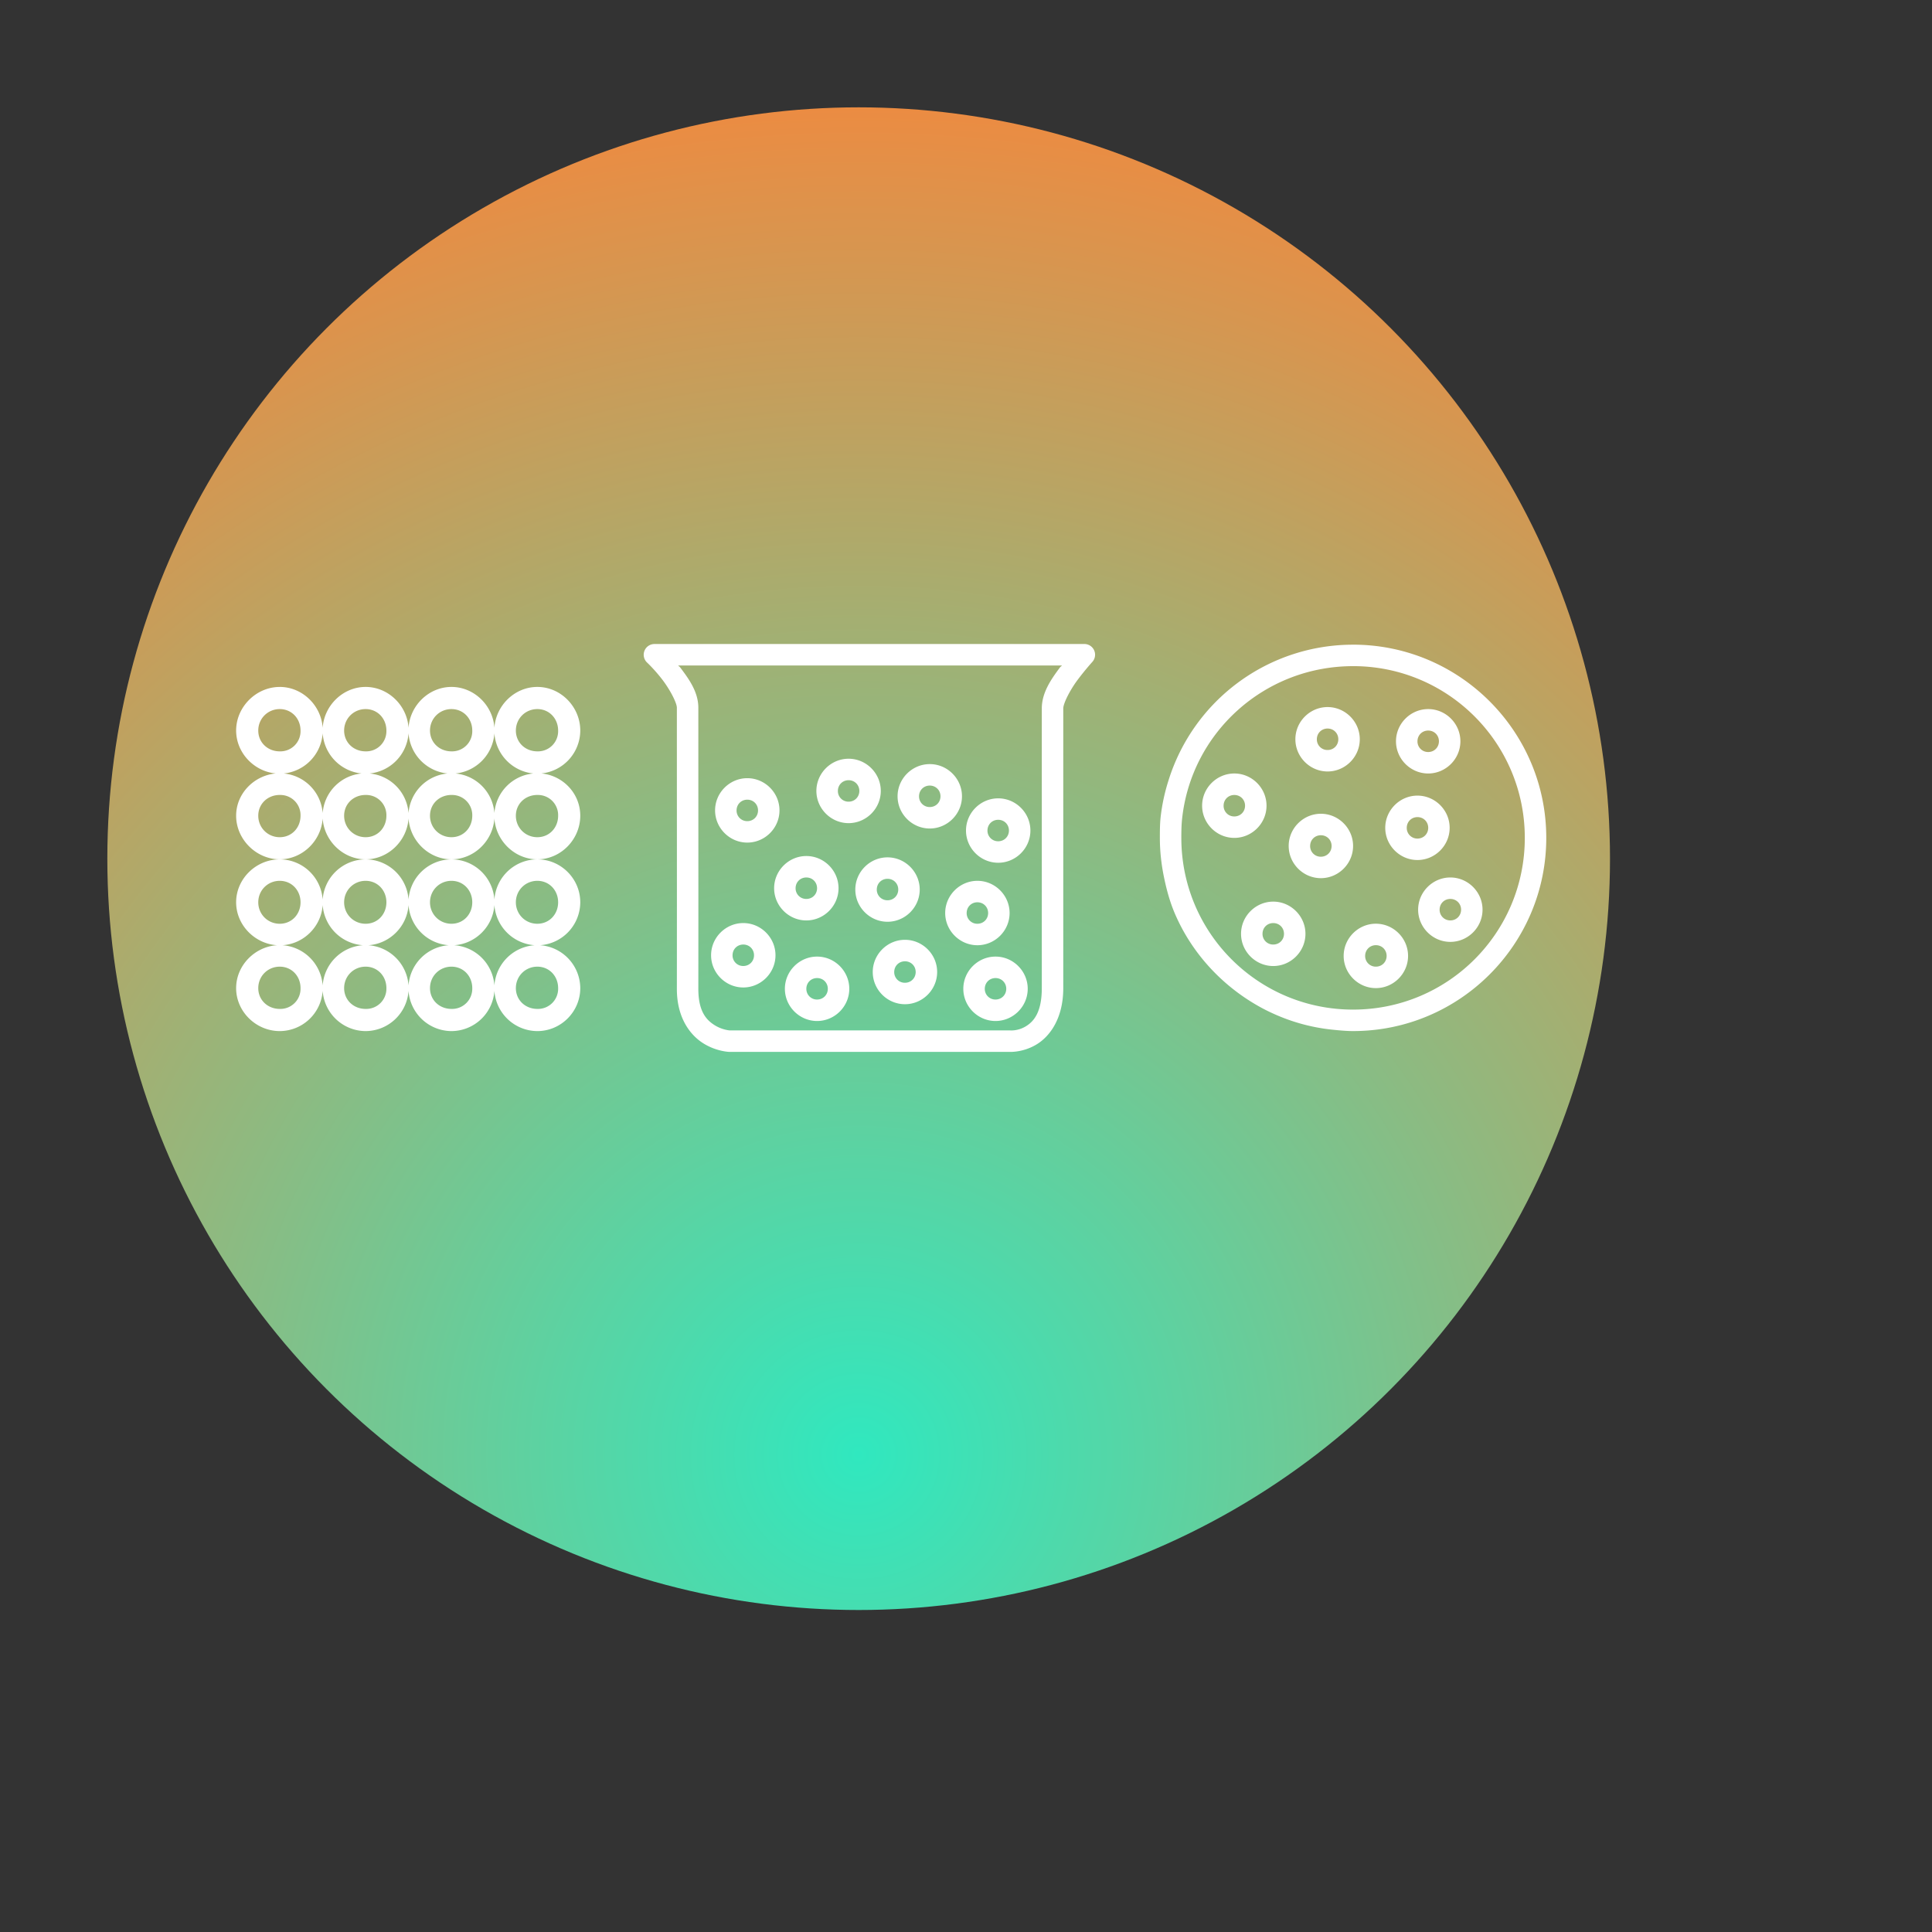
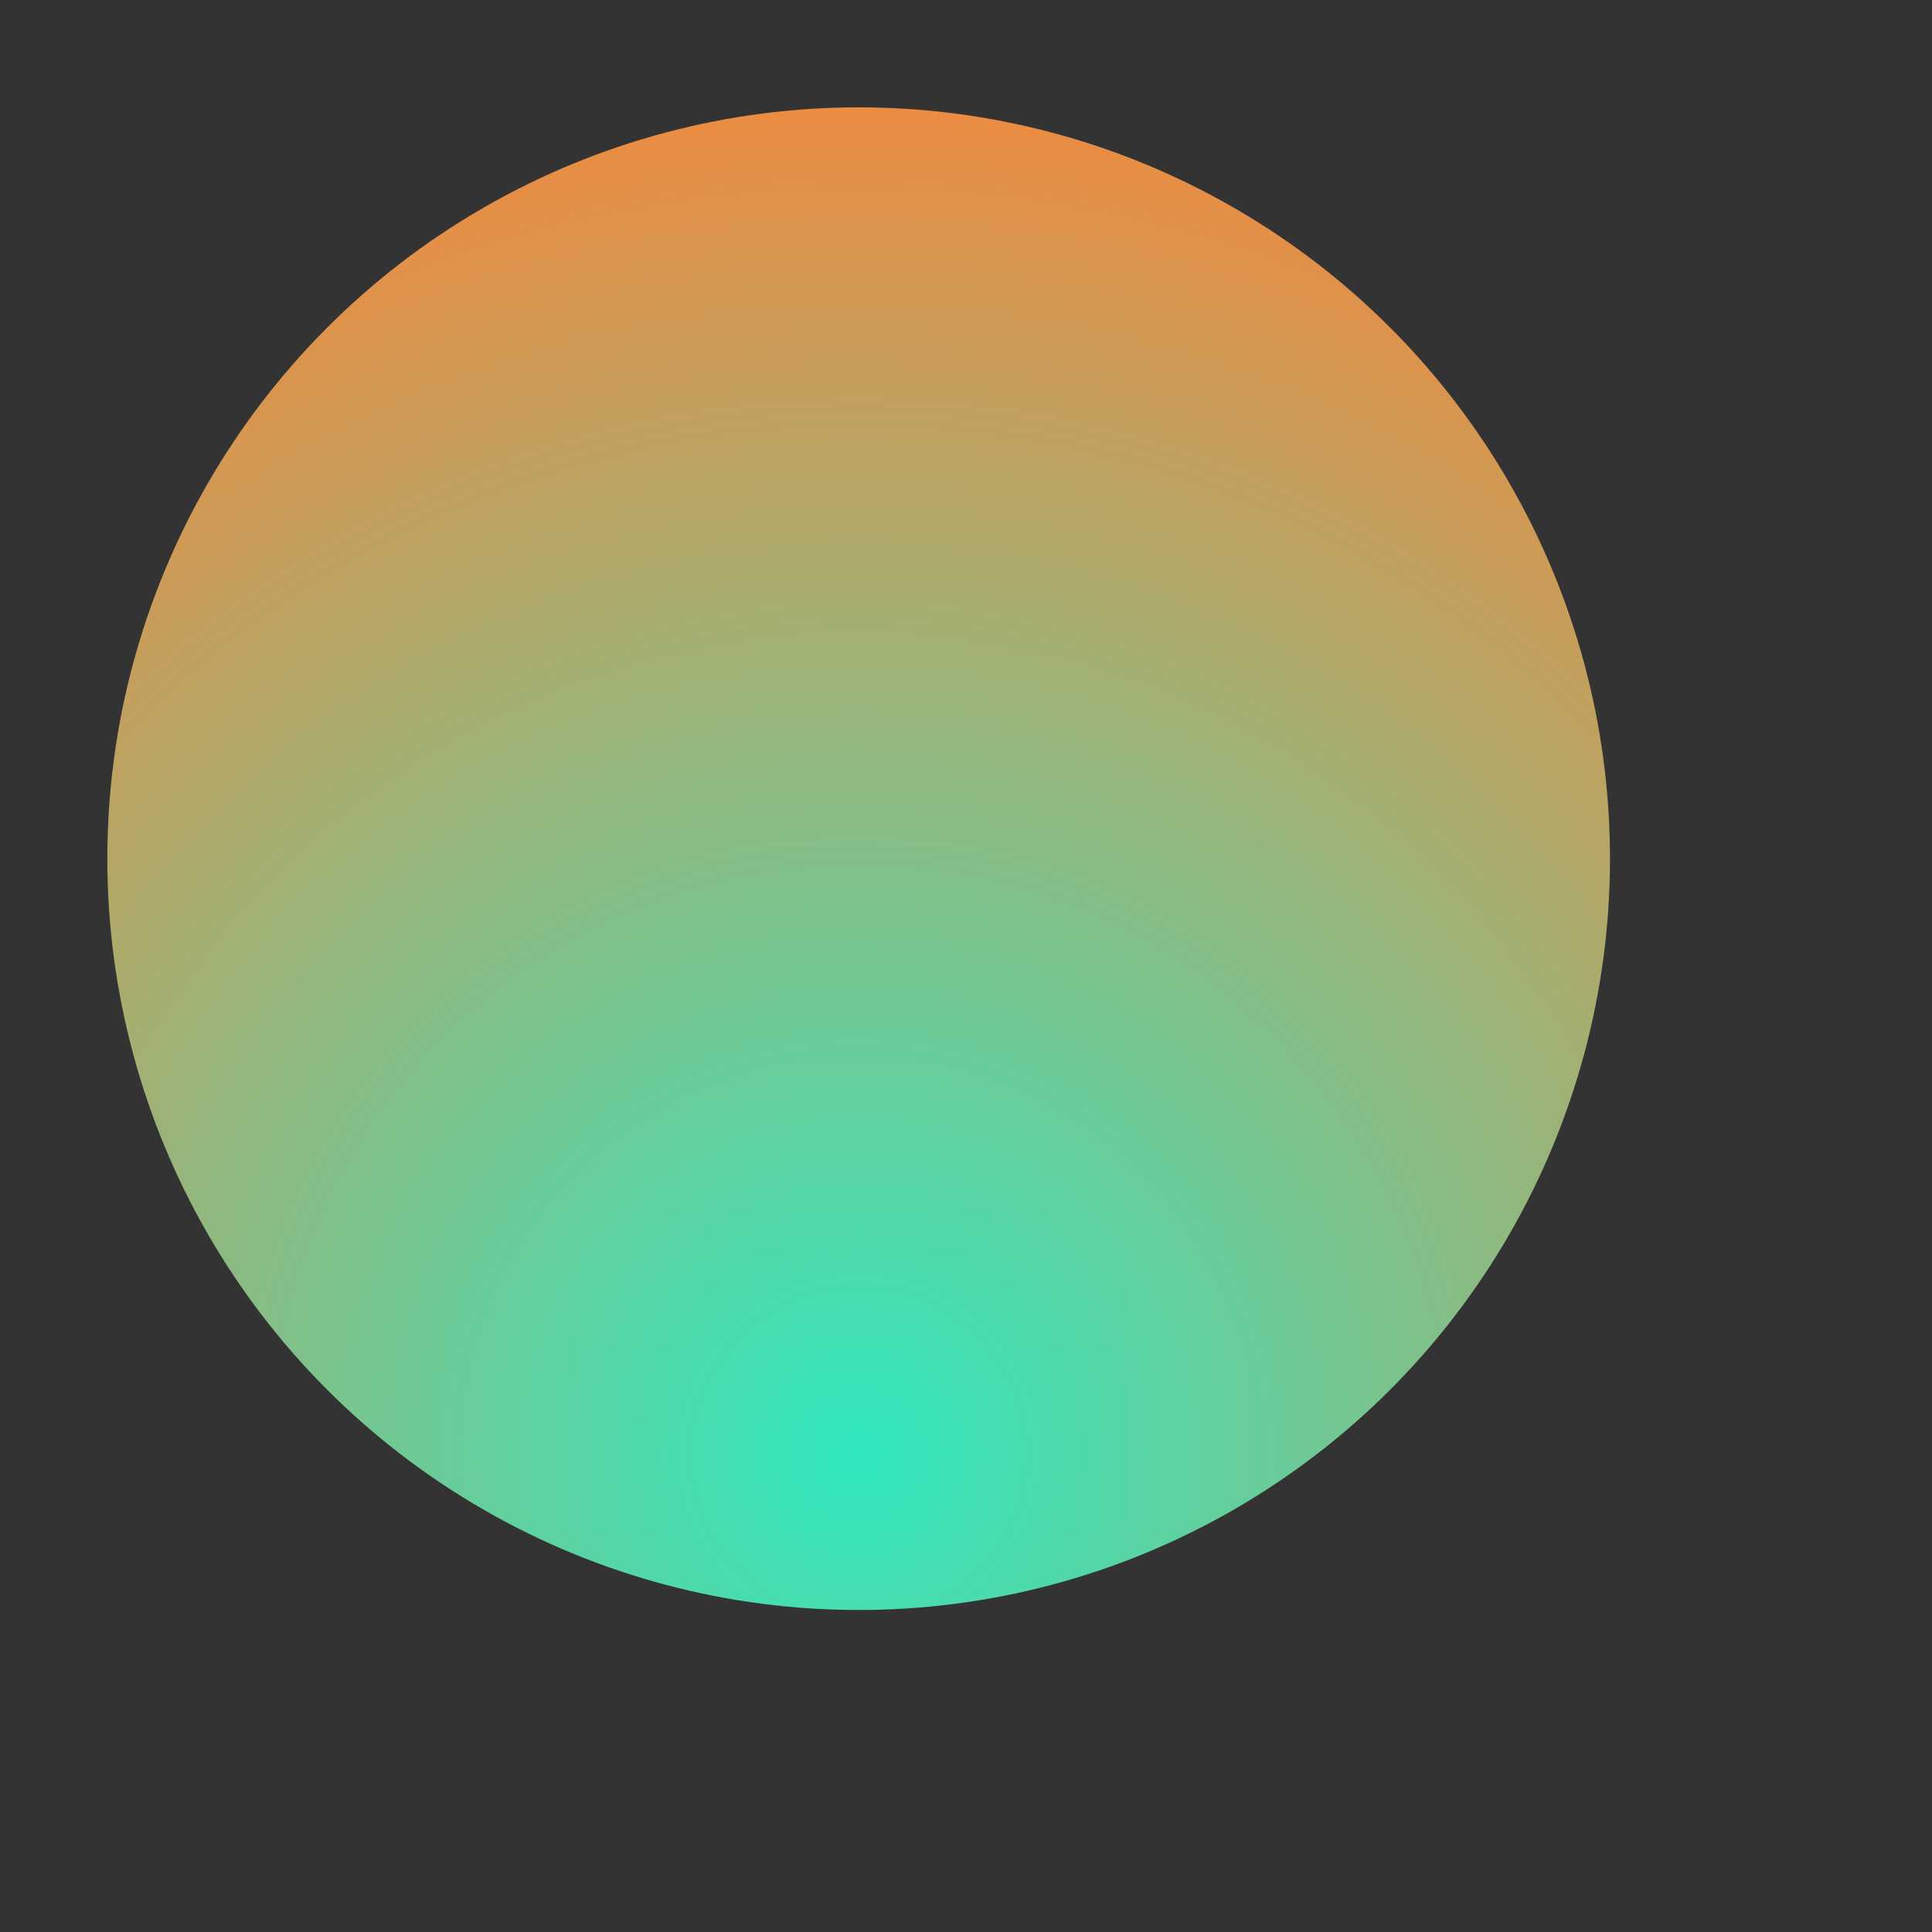
<svg xmlns="http://www.w3.org/2000/svg" width="120" height="120" viewBox="0 0 90 90" xml:space="preserve" color-interpolation-filters="sRGB">
  <rect x="0" y="0" width="90" height="90" fill="#333333" stroke="none" />
  <title>Specify Fluids, Solids and Semisolids</title>
  <defs>
    <radialGradient id="RadialGradient-1" cx="0.5" cy="0.9" r="1">
      <stop offset="0.00" style="stop-color:rgb(48,232,191); stop-opacity:1;" />
      <stop offset="1.00" style="stop-color:rgb(255,130,53); stop-opacity:1;" />
    </radialGradient>
  </defs>
  <circle style="fill:url(#RadialGradient-1)" cx="40" cy="40" r="35" />
  <svg viewBox="0 0 90 90" x="-4" y="15" style="fill:rgb(255,255,255);">
-     <path d="M34.469 15.001a.5.5 0 0 0-.313.875s.367.346.719.812c.352.467.656 1.06.656 1.282 0 4.832.005 8.72 0 13.094-.002 1.337.607 2.14 1.219 2.53.612.39 1.219.407 1.219.407a.5.5 0 0 0 .03 0h13.032c.028.001.633.028 1.25-.344.632-.38 1.25-1.223 1.25-2.625V18.001c0-.229.304-.84.656-1.313.352-.472.688-.843.688-.843A.5.5 0 0 0 54.53 15h-20a.5.5 0 0 0-.062 0zm32.562.031a9 9 0 0 0-8.594 6.312 8.916 8.916 0 0 0-.374 1.75c-.031.303-.032.628-.032.938 0 .62.068 1.227.188 1.812.12.586.272 1.15.5 1.688.798 1.884 2.246 3.435 4.031 4.406.255.139.512.261.781.375a8.802 8.802 0 0 0 2.563.656c.302.031.627.062.937.062 4.965 0 9-4.035 9-9 0-4.964-4.035-9-9-9zm-31.437.969h17.875c-.043.054-.051.036-.094.094-.398.534-.844 1.163-.844 1.906v13.031c0 1.14-.385 1.562-.75 1.781-.364.22-.718.188-.718.188a.5.5 0 0 0-.032 0h-13.03s-.353-.017-.72-.25c-.366-.234-.75-.622-.75-1.688.005-4.376 0-8.263 0-13.093 0-.741-.445-1.347-.843-1.875-.043-.056-.052-.041-.094-.094zm31.437.03c4.424 0 8 3.577 8 8 0 4.425-3.576 8-8 8-4.424 0-8-3.575-8-8 0-.276.004-.574.031-.843.41-4.038 3.822-7.156 7.97-7.156zm-50 .97C15.933 17 15 17.932 15 19.03c0 1.036.83 1.905 1.844 2-1.012.098-1.844.935-1.844 1.97 0 1.098.933 2.03 2.031 2.03 1.057 0 1.934-.864 2-1.905.067 1.04.944 1.906 2 1.906 1.057 0 1.934-.865 2-1.906.067 1.04.944 1.906 2 1.906 1.057 0 1.934-.865 2-1.906.067 1.04.944 1.906 2 1.906 1.099 0 2-.933 2-2.031 0-1.035-.8-1.872-1.812-1.97a2.017 2.017 0 0 0 1.812-2c0-1.098-.901-2.03-2-2.03-1.056 0-1.933.865-2 1.906-.066-1.042-.943-1.906-2-1.906-1.056 0-1.933.865-2 1.906-.066-1.042-.943-1.906-2-1.906-1.056 0-1.933.865-2 1.906-.066-1.042-.943-1.906-2-1.906zm12 8.03a2.014 2.014 0 0 0-2 1.876 2.012 2.012 0 0 0-2-1.875 2.014 2.014 0 0 0-2 1.875 2.012 2.012 0 0 0-2-1.875 2.014 2.014 0 0 0-2 1.875 2.012 2.012 0 0 0-2-1.875c-1.098 0-2.031.901-2.031 2 0 1.056.864 1.934 1.906 2-1.04.067-1.906.944-1.906 2 0 1.098.933 2 2.031 2a2.012 2.012 0 0 0 2-1.875 2.015 2.015 0 0 0 2 1.875 2.012 2.012 0 0 0 2-1.875 2.015 2.015 0 0 0 2 1.875 2.012 2.012 0 0 0 2-1.875 2.015 2.015 0 0 0 2 1.875c1.099 0 2-.902 2-2a2.015 2.015 0 0 0-1.875-2 2.012 2.012 0 0 0 1.875-2c0-1.099-.901-2-2-2zm36.813-7.093c-.823 0-1.5.677-1.5 1.5 0 .822.677 1.5 1.5 1.5.822 0 1.5-.678 1.5-1.5 0-.823-.678-1.5-1.5-1.5zm-48.813.094c.558 0 .969.442.969 1a.94.94 0 0 1-.969.969c-.558 0-1-.41-1-.969 0-.558.442-1 1-1zm4 0c.558 0 .969.442.969 1a.94.94 0 0 1-.969.969c-.558 0-1-.41-1-.969 0-.558.442-1 1-1zm4 0c.558 0 .969.442.969 1a.94.94 0 0 1-.969.969c-.558 0-1-.41-1-.969 0-.558.442-1 1-1zm4 0c.558 0 .969.442.969 1a.94.94 0 0 1-.969.969c-.558 0-1-.41-1-.969 0-.558.442-1 1-1zm41.5 0c-.822 0-1.5.677-1.5 1.5 0 .822.678 1.5 1.5 1.5.823 0 1.5-.678 1.5-1.5 0-.823-.677-1.5-1.5-1.5zm-4.687.906c.282 0 .5.218.5.5 0 .282-.218.5-.5.5a.493.493 0 0 1-.5-.5c0-.282.218-.5.5-.5zm4.687.094c.282 0 .5.218.5.5 0 .282-.218.5-.5.5a.493.493 0 0 1-.5-.5c0-.282.218-.5.5-.5zm-51.5.125a2.025 2.025 0 0 0 1.813 1.875 2.007 2.007 0 0 0-1.813 1.844 2.004 2.004 0 0 0-1.812-1.844 2.022 2.022 0 0 0 1.812-1.875zm4 0a2.025 2.025 0 0 0 1.813 1.875 2.007 2.007 0 0 0-1.813 1.844 2.004 2.004 0 0 0-1.812-1.844 2.022 2.022 0 0 0 1.812-1.875zm4 0a2.025 2.025 0 0 0 1.813 1.875 2.007 2.007 0 0 0-1.813 1.844 2.004 2.004 0 0 0-1.812-1.844 2.022 2.022 0 0 0 1.812-1.875zm16.5 1.188c-.822 0-1.5.677-1.5 1.5 0 .822.678 1.5 1.5 1.5.823 0 1.5-.678 1.5-1.5 0-.823-.677-1.5-1.5-1.5zm3.782.25c-.823 0-1.5.677-1.5 1.5 0 .822.677 1.5 1.5 1.5.822 0 1.5-.678 1.5-1.5 0-.823-.678-1.5-1.5-1.5zm14.187.437c-.823 0-1.5.678-1.5 1.5 0 .823.677 1.5 1.5 1.5s1.5-.677 1.5-1.5c0-.822-.677-1.5-1.5-1.5zm-22.688.219c-.822 0-1.5.677-1.5 1.5 0 .822.678 1.5 1.5 1.5.823 0 1.5-.678 1.5-1.5 0-.823-.677-1.5-1.5-1.5zm4.72.094c.281 0 .5.218.5.5 0 .282-.219.5-.5.5a.493.493 0 0 1-.5-.5c0-.282.217-.5.5-.5zm3.78.25c.283 0 .5.218.5.5 0 .282-.217.5-.5.5a.493.493 0 0 1-.5-.5c0-.282.218-.5.5-.5zm-30.28.438A.94.94 0 0 1 18 23c0 .559-.41 1-.969 1-.558 0-1-.441-1-1 0-.558.442-.968 1-.968zm4 0A.94.94 0 0 1 22 23c0 .559-.41 1-.969 1-.558 0-1-.441-1-1 0-.558.442-.968 1-.968zm4 0A.94.94 0 0 1 26 23c0 .559-.41 1-.969 1-.558 0-1-.441-1-1 0-.558.442-.968 1-.968zm4 0A.94.94 0 0 1 30 23c0 .559-.41 1-.969 1-.558 0-1-.441-1-1 0-.558.442-.968 1-.968zm32.468 0c.282 0 .5.217.5.5 0 .282-.218.5-.5.5a.493.493 0 0 1-.5-.5c0-.283.218-.5.5-.5zm8.531.03c-.822 0-1.5.678-1.5 1.5 0 .823.678 1.5 1.5 1.5.823 0 1.5-.677 1.5-1.5 0-.822-.677-1.5-1.5-1.5zM50.5 22.19c-.823 0-1.5.677-1.5 1.5 0 .822.677 1.5 1.5 1.5s1.5-.678 1.5-1.5c0-.823-.677-1.5-1.5-1.5zm-11.688.062c.283 0 .5.218.5.5 0 .282-.217.5-.5.5a.493.493 0 0 1-.5-.5c0-.282.218-.5.5-.5zm26.72.656c-.823 0-1.5.678-1.5 1.5 0 .823.677 1.5 1.5 1.5.822 0 1.5-.677 1.5-1.5 0-.822-.678-1.5-1.5-1.5zm4.5.156c.281 0 .5.218.5.5 0 .282-.219.5-.5.5a.493.493 0 0 1-.5-.5c0-.282.217-.5.5-.5zm-19.532.125c.282 0 .5.218.5.5 0 .282-.218.5-.5.5a.493.493 0 0 1-.5-.5c0-.282.218-.5.5-.5zm15.031.72c.282 0 .5.217.5.5 0 .281-.218.5-.5.5a.493.493 0 0 1-.5-.5c0-.283.218-.5.5-.5zm-23.969.968c-.822 0-1.5.677-1.5 1.5 0 .822.678 1.5 1.5 1.5.823 0 1.5-.678 1.5-1.5 0-.823-.677-1.5-1.5-1.5zm3.782.062c-.823 0-1.5.677-1.5 1.5 0 .822.677 1.5 1.5 1.5.822 0 1.5-.678 1.5-1.5 0-.823-.678-1.5-1.5-1.5zm-3.782.937c.283 0 .5.218.5.5 0 .282-.217.5-.5.5a.493.493 0 0 1-.5-.5c0-.282.218-.5.5-.5zm30 0c-.822 0-1.5.678-1.5 1.5 0 .823.678 1.5 1.5 1.5.823 0 1.5-.677 1.5-1.5 0-.822-.677-1.5-1.5-1.5zm-26.218.062c.282 0 .5.218.5.5 0 .282-.218.5-.5.5a.493.493 0 0 1-.5-.5c0-.282.218-.5.5-.5zm-28.313.094c.558 0 .969.442.969 1s-.41 1-.969 1c-.558 0-1-.442-1-1s.442-1 1-1zm4 0c.558 0 .969.442.969 1s-.41 1-.969 1c-.558 0-1-.442-1-1s.442-1 1-1zm4 0c.558 0 .969.442.969 1s-.41 1-.969 1c-.558 0-1-.442-1-1s.442-1 1-1zm4 0c.558 0 .969.442.969 1s-.41 1-.969 1c-.558 0-1-.442-1-1s.442-1 1-1zm20.5 0c-.822 0-1.5.678-1.5 1.5 0 .823.678 1.5 1.5 1.5.823 0 1.5-.677 1.5-1.5 0-.822-.677-1.5-1.5-1.5zm22.032.844c.282 0 .5.218.5.5 0 .282-.218.5-.5.5a.493.493 0 0 1-.5-.5c0-.282.217-.5.5-.5zm-8.25.125c-.823 0-1.5.678-1.5 1.5 0 .823.677 1.5 1.5 1.5.822 0 1.5-.677 1.5-1.5 0-.822-.678-1.5-1.5-1.5zm-13.782.031c.282 0 .5.218.5.5 0 .282-.218.5-.5.5a.493.493 0 0 1-.5-.5c0-.282.218-.5.5-.5zm-30.5.125a2.02 2.02 0 0 0 1.875 1.875 2.022 2.022 0 0 0-1.875 1.875 2.02 2.02 0 0 0-1.875-1.875c1-.063 1.812-.875 1.875-1.875zm4 0a2.02 2.02 0 0 0 1.875 1.875 2.022 2.022 0 0 0-1.875 1.875 2.02 2.02 0 0 0-1.875-1.875c1-.063 1.812-.875 1.875-1.875zm4 0a2.02 2.02 0 0 0 1.875 1.875 2.022 2.022 0 0 0-1.875 1.875 2.02 2.02 0 0 0-1.875-1.875c1-.063 1.812-.875 1.875-1.875zM38.625 28c-.823 0-1.5.677-1.5 1.5 0 .822.677 1.5 1.5 1.5s1.5-.678 1.5-1.5c0-.823-.677-1.5-1.5-1.5zm24.688 0c.282 0 .5.218.5.5 0 .282-.218.5-.5.5a.493.493 0 0 1-.5-.5c0-.282.217-.5.5-.5zm4.78.03c-.822 0-1.5.678-1.5 1.5 0 .823.678 1.5 1.5 1.5.823 0 1.5-.677 1.5-1.5 0-.822-.677-1.5-1.5-1.5zm-21.937.75c-.822 0-1.5.678-1.5 1.5 0 .823.678 1.5 1.5 1.5.823 0 1.5-.677 1.5-1.5 0-.822-.677-1.5-1.5-1.5zm-7.531.22c.282 0 .5.218.5.5 0 .282-.218.5-.5.5a.493.493 0 0 1-.5-.5c0-.282.218-.5.5-.5zm29.469.03c.282 0 .5.219.5.5 0 .283-.218.5-.5.5a.493.493 0 0 1-.5-.5c0-.281.218-.5.5-.5zm-26.031.532c-.823 0-1.5.677-1.5 1.5 0 .822.677 1.5 1.5 1.5.822 0 1.5-.678 1.5-1.5 0-.823-.678-1.5-1.5-1.5zm8.312 0c-.823 0-1.5.677-1.5 1.5 0 .822.677 1.5 1.5 1.5s1.5-.678 1.5-1.5c0-.823-.677-1.5-1.5-1.5zm-4.219.219c.282 0 .5.218.5.5 0 .282-.218.5-.5.5a.493.493 0 0 1-.5-.5c0-.282.218-.5.5-.5zm-29.125.25c.558 0 .969.441.969 1a.94.94 0 0 1-.969.968c-.558 0-1-.41-1-.968 0-.559.442-1 1-1zm4 0c.558 0 .969.441.969 1a.94.94 0 0 1-.969.968c-.558 0-1-.41-1-.968 0-.559.442-1 1-1zm4 0c.558 0 .969.441.969 1a.94.94 0 0 1-.969.968c-.558 0-1-.41-1-.968 0-.559.442-1 1-1zm4 0c.558 0 .969.441.969 1a.94.94 0 0 1-.969.968c-.558 0-1-.41-1-.968 0-.559.442-1 1-1zm13.032.531c.282 0 .5.218.5.5 0 .282-.218.5-.5.5a.493.493 0 0 1-.5-.5c0-.282.217-.5.5-.5zm8.312 0c.282 0 .5.218.5.5 0 .282-.218.5-.5.5a.493.493 0 0 1-.5-.5c0-.282.218-.5.5-.5z" />
-   </svg>
+     </svg>
</svg>